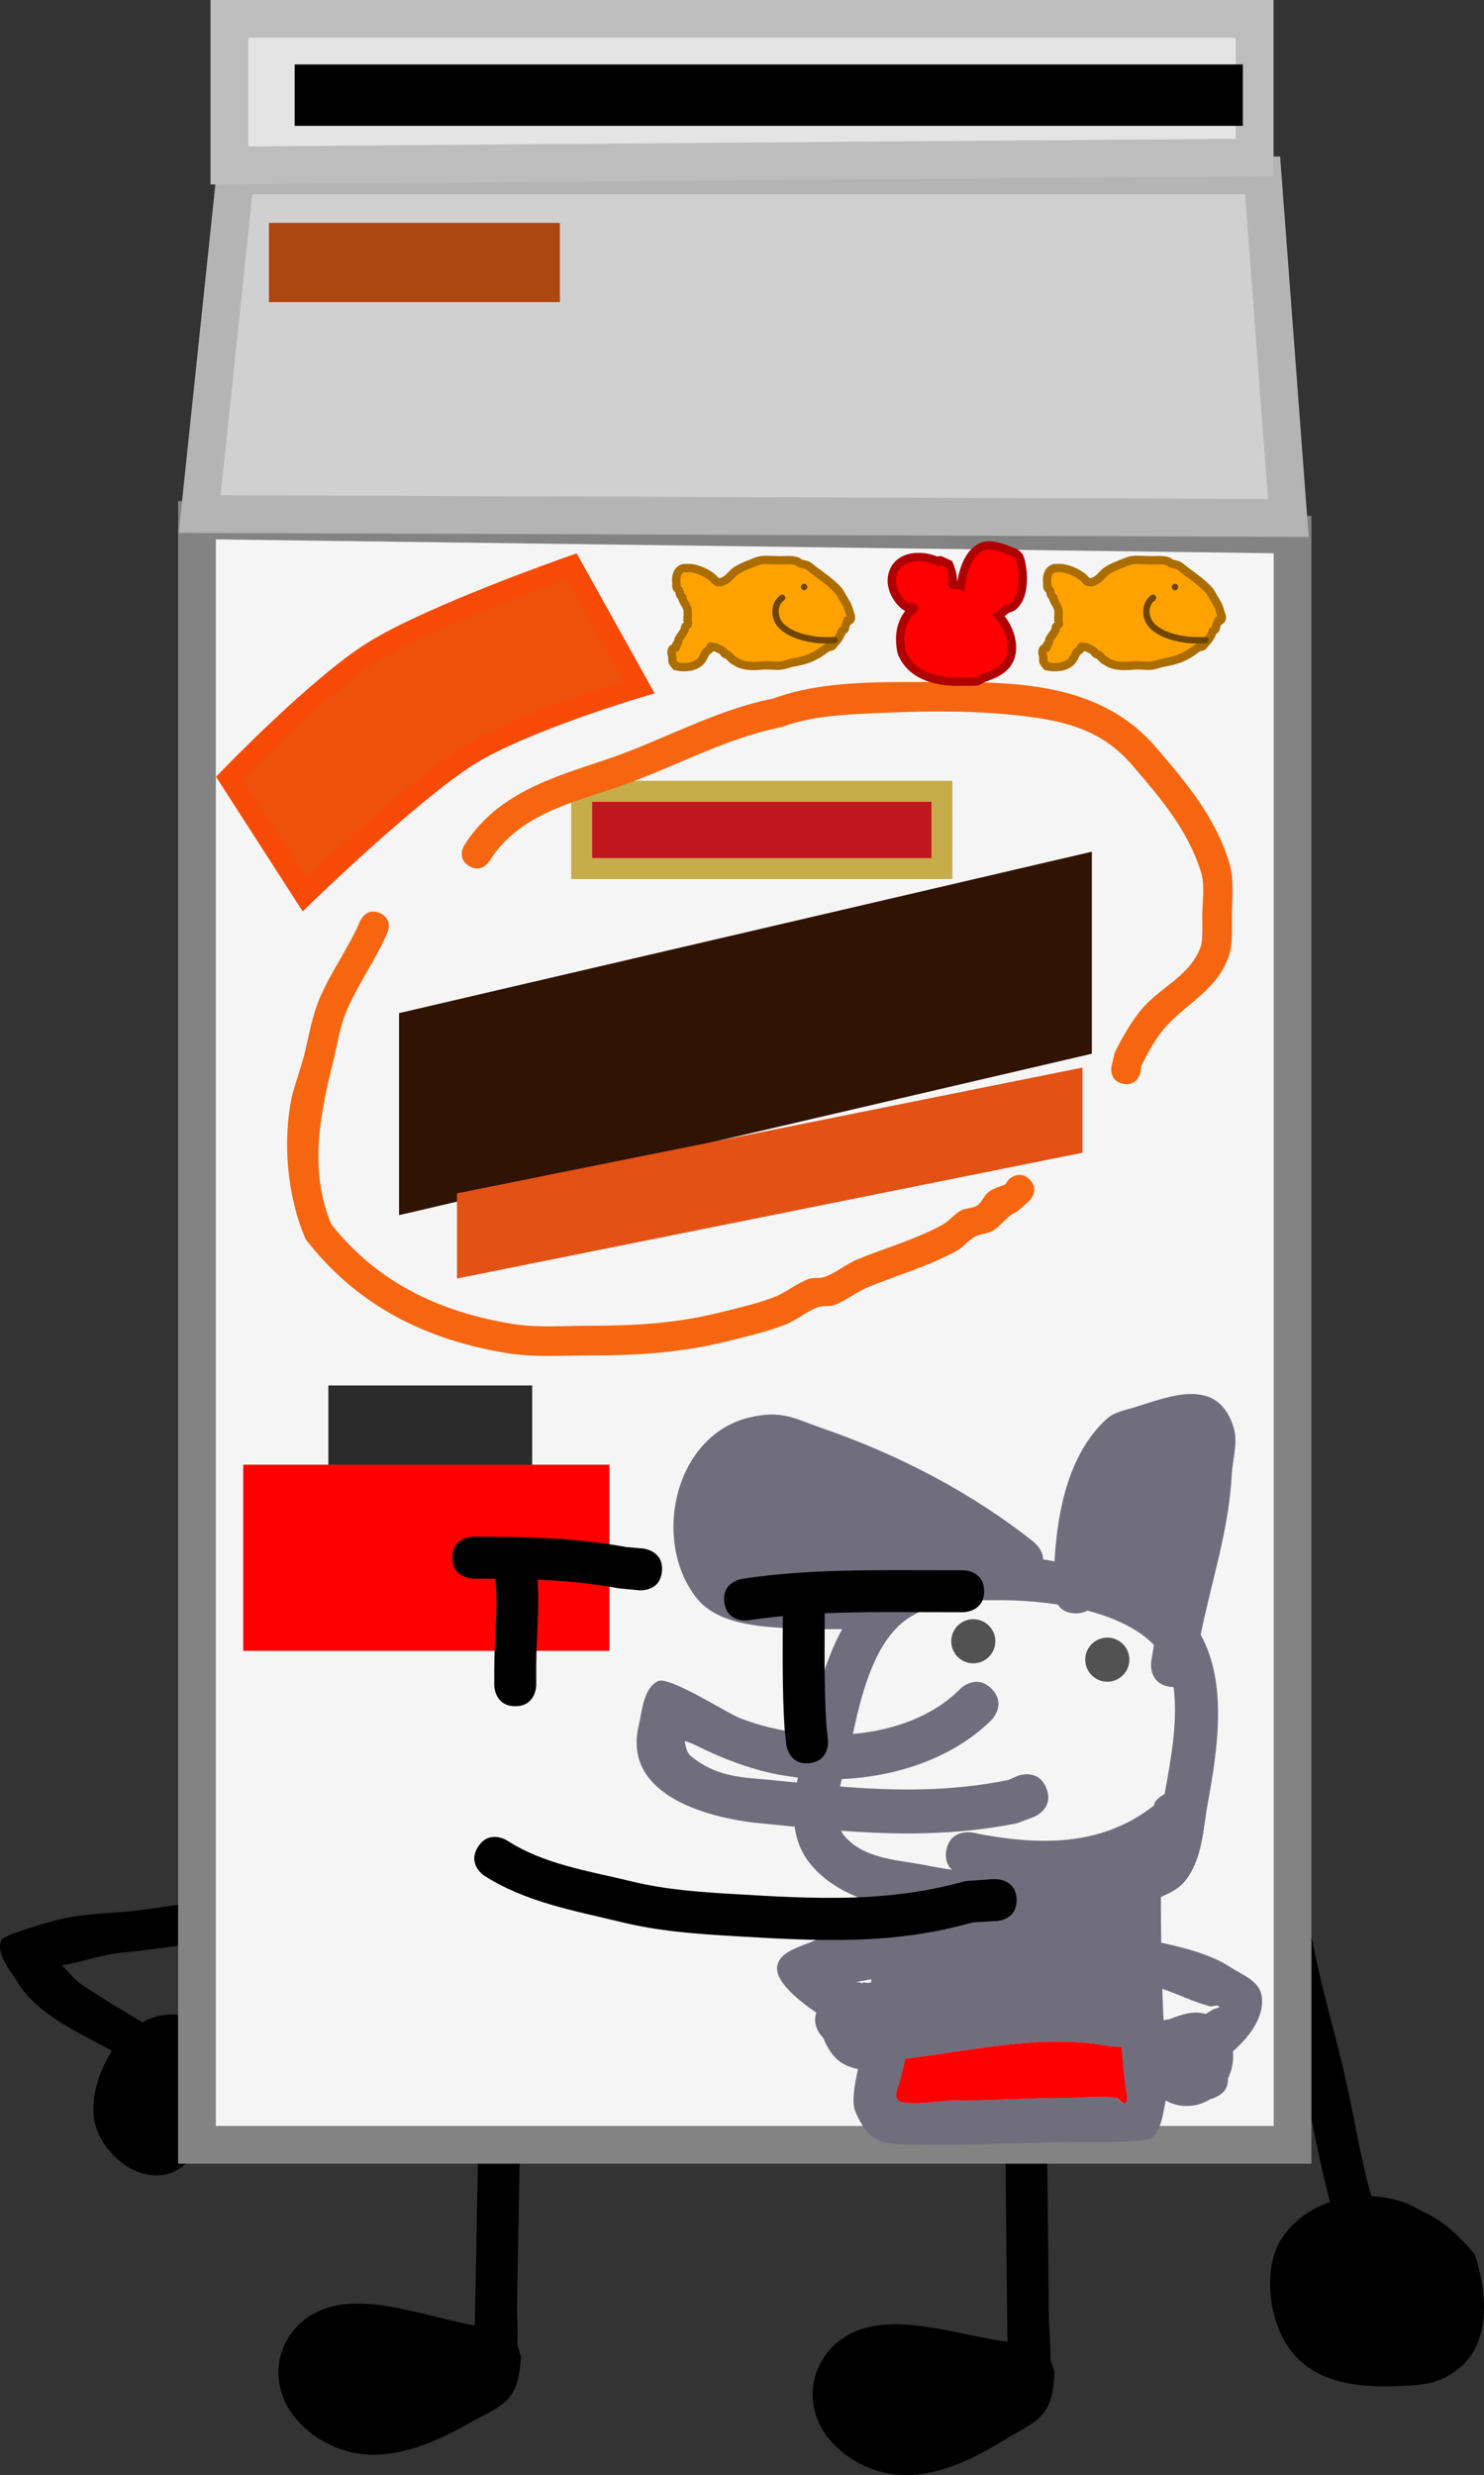
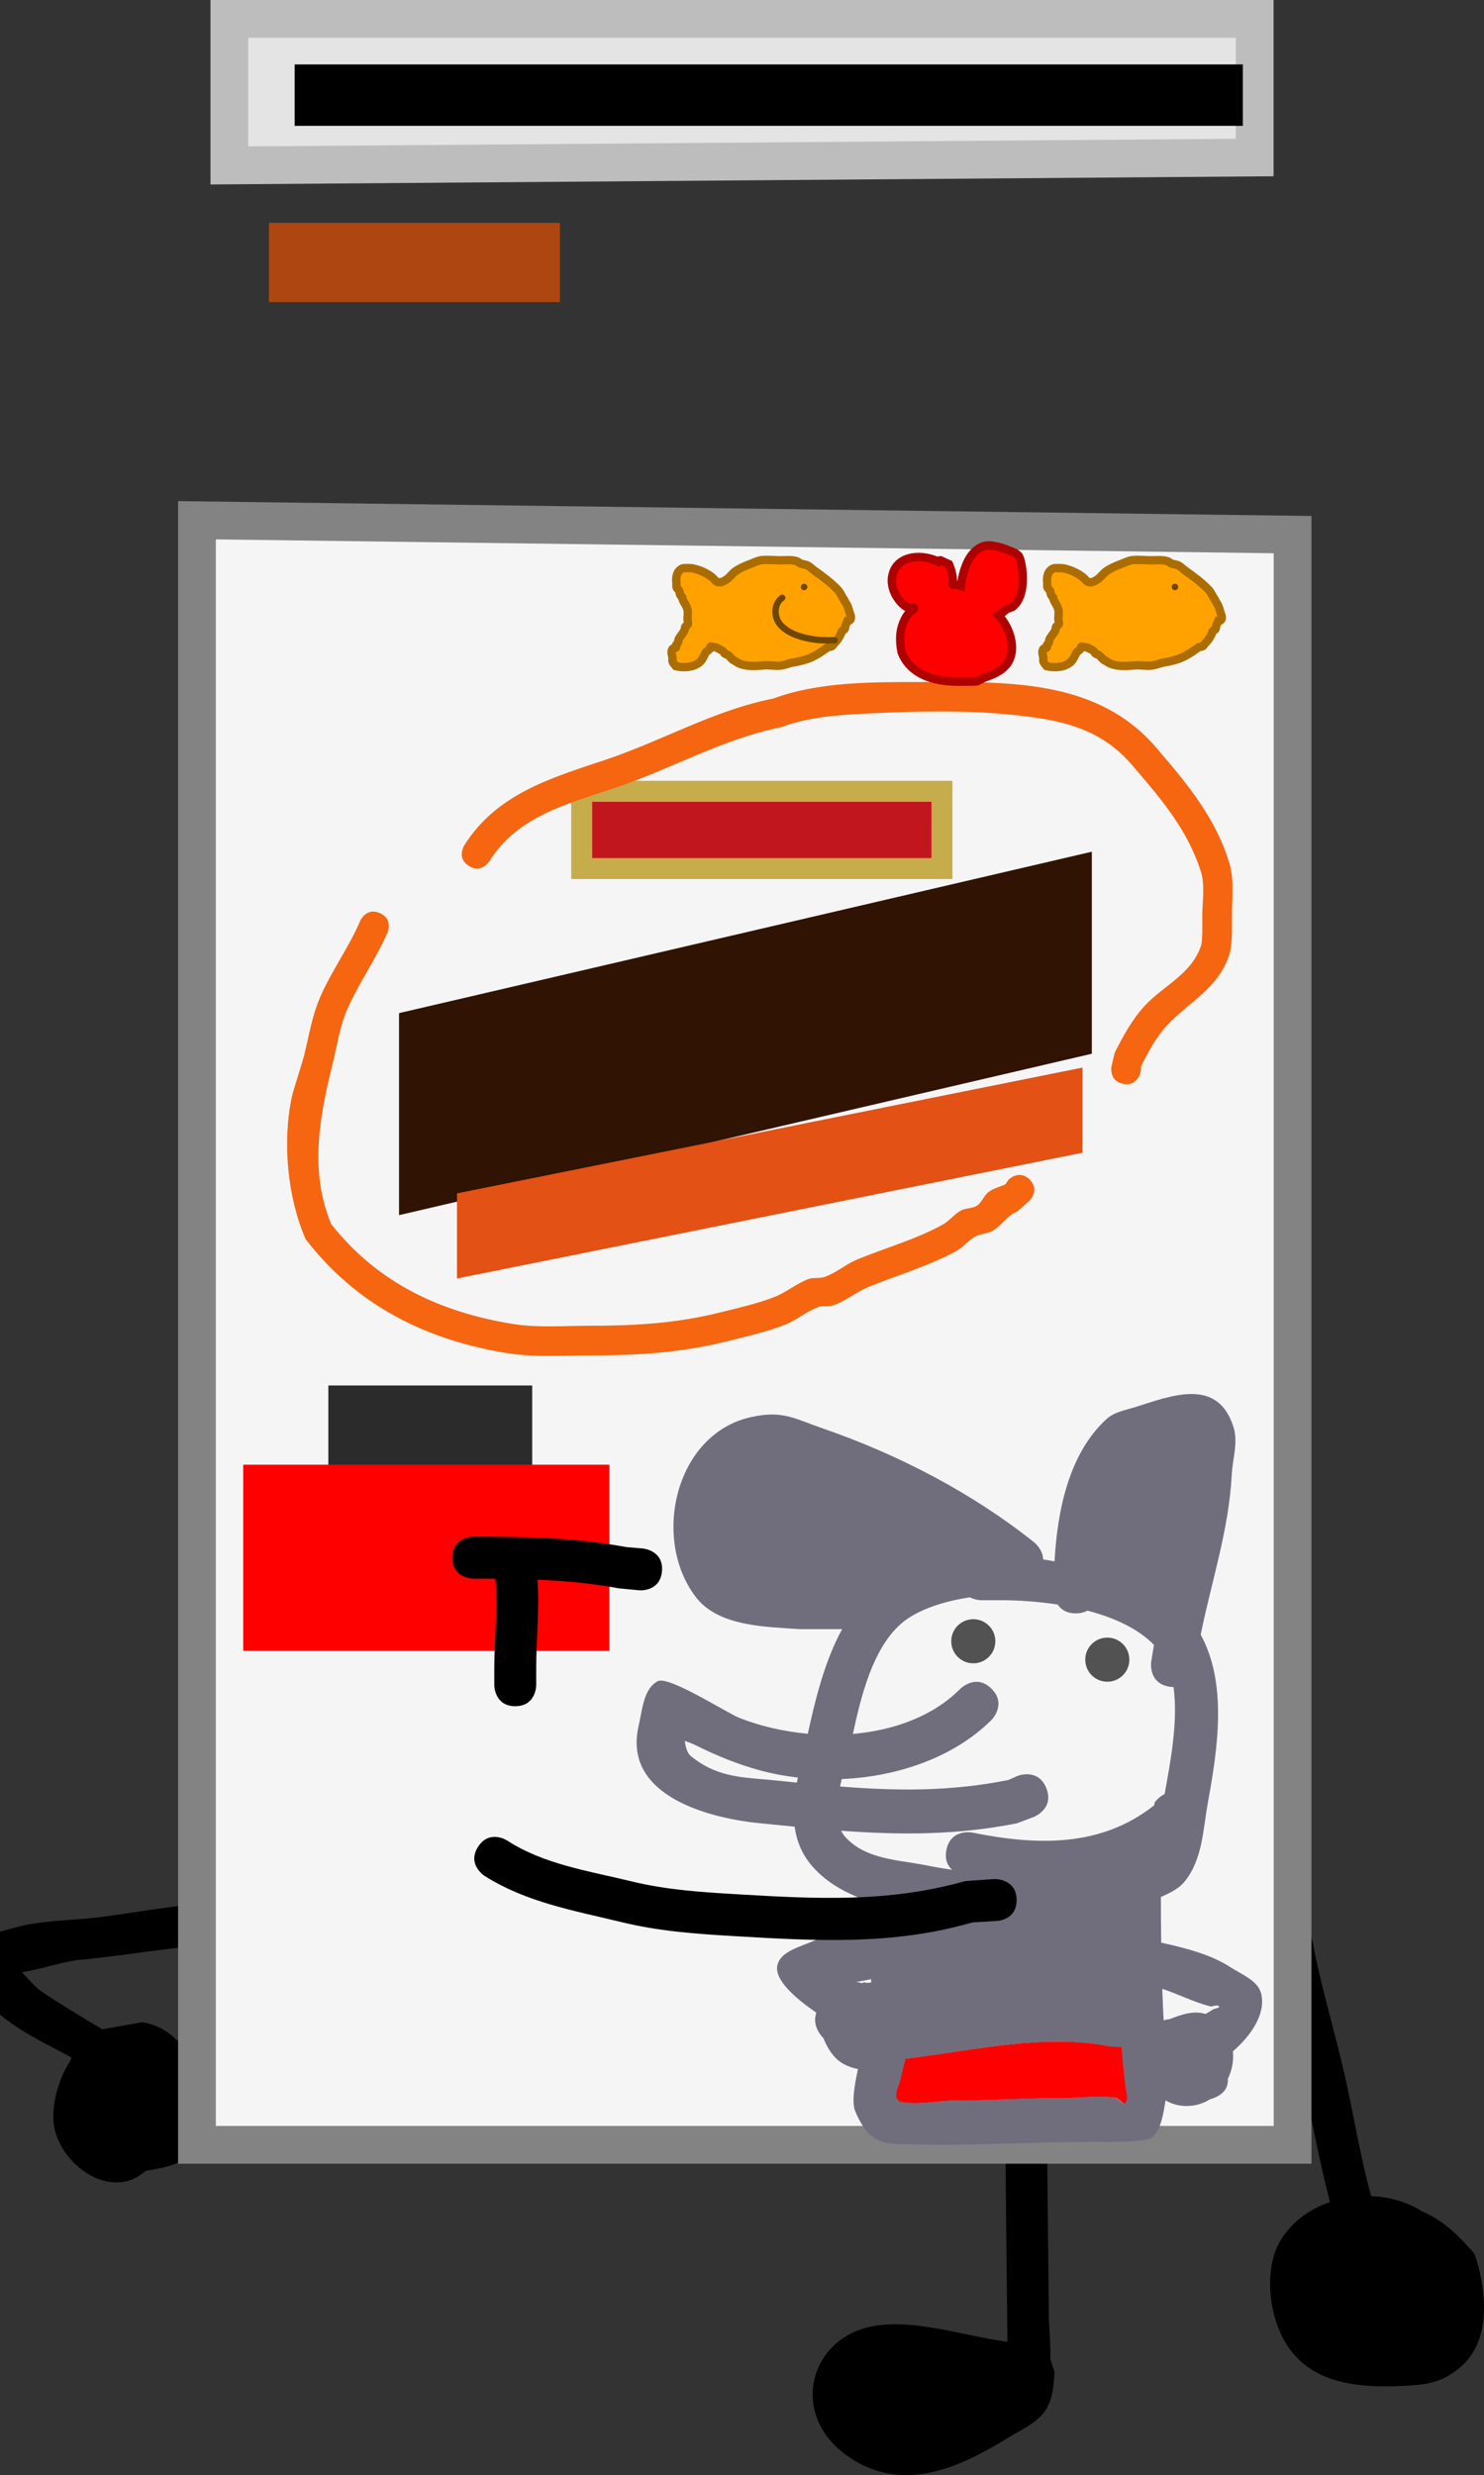
<svg xmlns="http://www.w3.org/2000/svg" version="1.1" width="176.919" height="294.9" viewBox="0,0,176.919,294.9">
  <rect x="0" y="0" width="176.919" height="294.9" fill="#333333" stroke="none" />
  <g transform="translate(-545.628,-211.425)">
    <g stroke-miterlimit="10">
-       <path d="M562.599,452.368c1.408,-0.767 3.018,-1.116 4.771,-0.833c1.696,0.274 3.076,1.066 4.139,2.172c0.249,0.074 0.484,0.144 0.703,0.208c3.039,3.649 4.472,3.99 3.472,9.694c-0.528,3.015 -3.577,4.976 -6.659,5.398c-0.384,0.105 -0.79,0.178 -1.218,0.215c-0.675,0.551 -1.385,1.026 -2.215,1.235c-4.209,1.062 -8.632,-3.283 -8.827,-7.226c-0.114,-2.303 0.644,-4.967 2.05,-7.179c0.041,-0.103 0.083,-0.205 0.128,-0.304c-4.042,-2.186 -8.933,-4.339 -11.22,-8.147c-0.922,-1.535 -2.593,-3.335 -1.949,-5.005c0.259,-0.671 6.334,-2.38 7.594,-2.631c3.165,-0.631 6.376,-0.584 9.547,-1.025c5.739,-0.798 11.104,-1.823 16.942,-1.823c0,0 2.5,0 2.5,2.5c0,2.5 -2.5,2.5 -2.5,2.5c-6.78,0 -13.245,1.359 -19.954,1.988c-2.024,0.19 -4.673,1.147 -6.899,1.467c0.8,0.815 1.512,1.752 2.458,2.378c2.299,1.521 4.704,2.994 7.139,4.421z" fill="#000000" stroke="none" stroke-width="0.5" stroke-linecap="butt" />
+       <path d="M562.599,452.368c1.696,0.274 3.076,1.066 4.139,2.172c0.249,0.074 0.484,0.144 0.703,0.208c3.039,3.649 4.472,3.99 3.472,9.694c-0.528,3.015 -3.577,4.976 -6.659,5.398c-0.384,0.105 -0.79,0.178 -1.218,0.215c-0.675,0.551 -1.385,1.026 -2.215,1.235c-4.209,1.062 -8.632,-3.283 -8.827,-7.226c-0.114,-2.303 0.644,-4.967 2.05,-7.179c0.041,-0.103 0.083,-0.205 0.128,-0.304c-4.042,-2.186 -8.933,-4.339 -11.22,-8.147c-0.922,-1.535 -2.593,-3.335 -1.949,-5.005c0.259,-0.671 6.334,-2.38 7.594,-2.631c3.165,-0.631 6.376,-0.584 9.547,-1.025c5.739,-0.798 11.104,-1.823 16.942,-1.823c0,0 2.5,0 2.5,2.5c0,2.5 -2.5,2.5 -2.5,2.5c-6.78,0 -13.245,1.359 -19.954,1.988c-2.024,0.19 -4.673,1.147 -6.899,1.467c0.8,0.815 1.512,1.752 2.458,2.378c2.299,1.521 4.704,2.994 7.139,4.421z" fill="#000000" stroke="none" stroke-width="0.5" stroke-linecap="butt" />
      <path d="M709.108,473.086c2.166,0.089 4.295,0.693 6.081,1.827c2.337,1.001 4.056,2.56 6.226,5.043c1.371,4.033 2.163,10.192 -1.649,13.48c-2.358,2.034 -4.418,2.156 -7.216,2.276c-6.254,0.269 -12.292,-0.669 -14.661,-7.289c-1.091,-3.05 -1.32,-7.327 0.484,-10.194c1.35,-2.145 3.448,-3.632 5.816,-4.44c-1.242,-4.677 -2.055,-9.379 -3.17,-14.211c-1.227,-5.315 -2.813,-10.537 -3.822,-15.904c0,0 -0.461,-2.457 1.996,-2.918c2.457,-0.461 2.918,1.996 2.918,1.996c0.99,5.297 2.568,10.45 3.778,15.696c1.143,4.955 1.849,9.802 3.218,14.636z" fill="#000000" stroke="none" stroke-width="0.5" stroke-linecap="butt" />
-       <path d="M607.744,492.277c-0.315,4.544 -1.426,5.468 -5.207,7.321c-5.448,3.102 -12.783,6.841 -19.561,1.924c-6.634,-4.812 -4.739,-13.022 1.568,-15.096c5.18,-1.703 12.138,1.107 17.694,2.07c0.024,-1.449 0.064,-3.448 0.066,-3.574c0.126,-6.698 0.253,-13.397 0.379,-20.095c0,0 0.047,-2.512 2.528,-2.127c2.481,0.385 2.434,2.897 2.434,2.897c-0.126,6.698 -0.253,13.397 -0.379,20.095c-0.023,1.24 0.13,3.225 0.031,5.083z" fill="#000000" stroke="none" stroke-width="0.5" stroke-linecap="butt" />
      <path d="M671.341,494.024c-0.182,4.557 -1.265,5.523 -4.986,7.52c-5.35,3.309 -12.565,7.326 -19.477,2.663c-6.765,-4.563 -5.113,-12.847 1.125,-15.16c5.123,-1.899 12.152,0.649 17.729,1.402c-0.019,-1.45 -0.037,-3.451 -0.039,-3.578c-0.069,-6.705 -0.139,-13.411 -0.208,-20.116c0,0 -0.026,-2.515 2.463,-2.223c2.489,0.291 2.515,2.806 2.515,2.806c0.069,6.705 0.139,13.411 0.208,20.116c0.013,1.242 0.224,3.222 0.179,5.083z" fill="#000000" stroke="none" stroke-width="0.5" stroke-linecap="butt" />
      <path d="M699.725,275.123v191.851h-130.614v-193.562z" fill="#f5f5f5" stroke="#838383" stroke-width="4.5" stroke-linecap="round" />
-       <path d="M569.432,272.67l4.248,-40.352h122.473l3.068,40.824z" fill="#d0d0d0" stroke="#b4b4b4" stroke-width="4.5" stroke-linecap="round" />
      <path d="M572.972,231.137v-17.462h122.237v16.519z" fill="#e4e4e4" stroke="#bdbdbd" stroke-width="4.5" stroke-linecap="round" />
      <path d="M574.623,408.121v-22.182h43.656v22.182z" fill="#ff0000" stroke="none" stroke-width="0" stroke-linecap="butt" />
      <path d="M584.771,385.939v-9.439h24.306v9.439z" fill="#2c2b2b" stroke="none" stroke-width="0" stroke-linecap="butt" />
      <path d="M593.201,356.206v-24.07l82.593,-19.232v24.07z" fill="#301303" stroke="none" stroke-width="0" stroke-linecap="butt" />
      <path d="M600.109,363.757v-10.147l74.569,-14.985v10.147z" fill="#e35115" stroke="none" stroke-width="0" stroke-linecap="butt" />
      <path d="M614.976,314.91v-9.203h42.948v9.203z" fill="#c1161e" stroke="#c6ac4b" stroke-width="2.5" stroke-linecap="butt" />
      <path d="M668.379,351.966c1.251,1.251 0,2.503 0,2.503l-1.498,1.319c-1.101,0.429 -1.793,1.548 -2.777,2.202c-0.67,0.445 -1.574,0.408 -2.276,0.8c-0.783,0.437 -1.339,1.217 -2.124,1.652c-3.251,1.801 -7.092,2.91 -10.541,4.322c-1.442,0.591 -2.672,1.646 -4.139,2.171c-0.583,0.209 -1.264,0.006 -1.845,0.221c-1.403,0.52 -2.57,1.562 -3.964,2.106c-2.202,0.86 -4.53,1.383 -6.818,1.955c-5.567,1.392 -10.746,1.705 -16.476,1.705c-3.199,0 -6.536,0.246 -9.712,-0.257c-9.79,-1.551 -18.077,-5.719 -24.141,-13.592c-2.185,-5.013 -2.807,-11.655 -1.623,-17.075c0.133,-0.608 1.257,-4.09 1.43,-4.783c0.625,-2.501 0.934,-4.747 1.991,-7.14c1.371,-3.105 3.389,-5.836 4.707,-8.939c0,0 0.697,-1.627 2.324,-0.93c1.627,0.697 0.93,2.324 0.93,2.324c-1.348,3.122 -3.336,5.877 -4.732,8.995c-0.978,2.185 -1.211,4.25 -1.785,6.547c-1.59,6.355 -2.827,12.907 -0.193,19.203c5.478,6.959 12.939,10.486 21.639,11.893c2.981,0.482 6.165,0.215 9.166,0.215c5.443,0 10.333,-0.278 15.617,-1.599c2.145,-0.536 4.33,-1.021 6.397,-1.821c1.427,-0.552 2.628,-1.6 4.059,-2.141c0.607,-0.23 1.318,-0.038 1.931,-0.251c1.387,-0.482 2.527,-1.515 3.884,-2.077c3.334,-1.38 7.086,-2.423 10.225,-4.173c0.783,-0.437 1.339,-1.217 2.124,-1.652c0.602,-0.334 1.399,-0.233 1.971,-0.616c0.583,-0.39 0.794,-1.189 1.356,-1.61c0.586,-0.44 1.335,-0.606 2.002,-0.908l0.39,-0.569c0,0 1.251,-1.251 2.503,0z" fill="#f66610" stroke="none" stroke-width="0.5" stroke-linecap="butt" />
      <path d="M679.523,340.558c-1.735,-0.347 -1.388,-2.083 -1.388,-2.083l0.388,-1.624c0.969,-1.927 2.099,-3.996 3.581,-5.595c2.26,-2.438 5.545,-3.717 6.706,-7.152c0.22,-0.652 0.146,-2.981 0.145,-3.452c-0.001,-1.651 0.358,-3.787 -0.16,-5.387c-1.612,-4.976 -4.597,-8.48 -7.917,-12.349c-3.231,-3.926 -7.033,-5.306 -11.874,-5.997c-6.786,-0.969 -13.604,-0.794 -20.446,-0.456c-3.194,0.158 -6.727,0.443 -9.735,1.585c-7.118,1.435 -13.182,5.022 -20,7.297c-5.637,1.881 -11.548,3.381 -14.854,8.693c0,0 -0.938,1.501 -2.439,0.563c-1.501,-0.938 -0.563,-2.439 -0.563,-2.439c3.836,-6.114 10.253,-8.017 16.767,-10.185c6.856,-2.282 12.947,-5.911 20.117,-7.333c5.381,-1.995 11.786,-1.956 17.476,-1.956c10.121,0 21.13,-0.518 28.253,7.943c3.581,4.183 6.954,8.195 8.601,13.608c0.608,1.997 0.314,4.356 0.312,6.412c-0.001,1.317 0.095,3.295 -0.327,4.571c-1.342,4.06 -4.824,5.561 -7.453,8.423c-1.253,1.364 -2.212,3.148 -3.026,4.788l-0.084,0.735c0,0 -0.347,1.735 -2.083,1.388z" fill="#f66610" stroke="none" stroke-width="0.5" stroke-linecap="butt" />
-       <path d="M572.972,304.133c0,0 10.677,-11.075 17.257,-15.144c7.002,-4.331 23.568,-10.105 23.568,-10.105l8.023,14.395c0,0 -13.831,4.117 -20.181,8.062c-6.898,4.286 -19.7,16.716 -19.7,16.716z" fill="#ee510c" stroke="#f74a06" stroke-width="2.5" stroke-linecap="round" />
      <path d="M577.691,247.42v-9.439h34.689v9.439z" fill="#ae4611" stroke="none" stroke-width="0" stroke-linecap="butt" />
      <path d="M580.759,226.418v-7.315h113.034v7.315z" fill="#000000" stroke="none" stroke-width="0" stroke-linecap="butt" />
      <path d="M646.691,285.402c-0.009,-0 -0.019,-0.001 -0.028,-0.001c-0.071,0.178 -0.16,0.35 -0.232,0.527c-0.059,0.144 -0.029,0.323 -0.112,0.455c-0.074,0.119 -0.247,0.147 -0.332,0.258c-0.07,0.091 -0.065,0.221 -0.116,0.324c-0.227,0.461 -0.419,0.758 -0.775,1.104c-0.113,0.109 -0.168,0.279 -0.302,0.361c-0.133,0.082 -0.312,0.048 -0.457,0.105c-0.136,0.053 -1.016,0.803 -2.043,1.247c-1.024,0.442 -2.196,0.577 -2.43,0.645c-0.415,0.119 -0.801,0.27 -1.242,0.307c-0.643,0.055 -1.306,-0.086 -1.949,-0.029c-0.926,0.081 -2.035,0.168 -2.926,-0.232c-0.256,-0.115 -0.474,-0.309 -0.733,-0.417c-0.22,-0.169 -0.371,-0.418 -0.592,-0.585c-0.112,-0.085 -0.278,-0.076 -0.39,-0.162c-0.104,-0.08 -0.13,-0.235 -0.234,-0.315c-0.199,-0.153 -0.441,-0.239 -0.655,-0.369c-0.171,-0.104 -0.39,-0.095 -0.589,-0.115c-0.068,-0.007 -0.144,-0.095 -0.198,-0.054c-0.089,0.068 -0.064,0.223 -0.136,0.31c-0.146,0.174 -0.388,0.267 -0.495,0.468c-0.202,0.379 -0.359,0.809 -0.702,1.101c-0.733,0.624 -1.923,0.683 -2.807,0.466c-0.132,-0.175 -0.312,-0.322 -0.396,-0.524c-0.061,-0.147 -0.001,-0.317 -0.018,-0.475c-0.039,-0.352 -0.224,-0.671 -0.013,-1.037c0.075,-0.13 0.312,-0.069 0.413,-0.18c0.067,-0.074 -0.017,-0.207 0.022,-0.299c0.05,-0.119 0.181,-0.19 0.234,-0.308c0.055,-0.122 0.02,-0.275 0.08,-0.394c0.184,-0.365 0.531,-0.698 0.699,-1.075c0.057,-0.128 0.021,-0.291 0.09,-0.413c0.066,-0.117 0.234,-0.153 0.295,-0.273c0.096,-0.186 -0.03,-0.42 -0.03,-0.631c0,-0.333 0.073,-0.769 0.007,-1.095c-0.071,-0.354 -0.315,-0.745 -0.497,-1.05l-0.113,-0.313c0,0 -0.016,-0.047 -0.019,-0.114c-0.102,-0.098 -0.19,-0.213 -0.279,-0.401c-0.056,-0.119 -0.017,-0.268 -0.075,-0.385c-0.079,-0.161 -0.262,-0.262 -0.326,-0.43c-0.057,-0.151 -0.003,-0.321 -0.02,-0.481c-0.077,-0.702 0.006,-1.517 0.81,-1.799c0.047,-0.016 0.85,-0.015 0.941,-0.004c0.902,0.109 2.274,0.718 2.828,1.422c0.403,0.454 0.905,0.244 1.362,-0.049c0.39,-0.251 0.694,-0.714 1.08,-0.989c0.6,-0.428 1.294,-0.697 1.956,-0.952c0.445,-0.171 0.77,-0.352 1.271,-0.395c0.673,-0.057 1.388,0.019 2.065,0.029c0.65,0.01 1.472,-0.109 2.089,0.136c0.14,0.055 0.243,0.184 0.384,0.237c0.297,0.113 0.636,0.117 0.914,0.274c0.185,0.104 0.568,0.458 0.733,0.577c0.99,0.707 1.935,1.389 2.777,2.265c0.36,0.374 0.471,0.788 0.77,1.192c0.104,0.261 0.293,0.482 0.406,0.74c0.159,0.361 0.246,0.812 0.396,1.19l0.028,0.223c0,0 0,0.39 -0.39,0.384z" fill="#ffa200" stroke="#ac6d00" stroke-width="1" stroke-linecap="butt" />
      <path d="M641.107,281.362c0,-0.213 0.172,-0.385 0.385,-0.385c0.213,0 0.385,0.172 0.385,0.385c0,0.213 -0.172,0.385 -0.385,0.385c-0.213,0 -0.385,-0.172 -0.385,-0.385z" fill="#6f4600" stroke="none" stroke-width="0.5" stroke-linecap="butt" />
      <path d="M645.511,287.707c0,0.385 -0.385,0.385 -0.385,0.385h-0.4c-0.772,0 -1.522,0.022 -2.283,-0.129c-1.387,-0.198 -3.123,-0.749 -4.075,-1.85c-0.958,-1.109 -0.9,-2.873 0.278,-3.769c0,0 0.311,-0.226 0.538,0.085c0.226,0.311 -0.085,0.538 -0.085,0.538c-0.85,0.576 -0.789,1.902 -0.153,2.638c0.835,0.967 2.417,1.427 3.626,1.6c0.716,0.144 1.425,0.118 2.153,0.118h0.4c0,0 0.385,0 0.385,0.385z" fill="#6f4600" stroke="none" stroke-width="0.5" stroke-linecap="butt" />
      <path d="M657.366,278.279c0.191,-0.094 0.381,-0.094 0.381,-0.094l1.014,0.466c0.246,0.59 0.436,1.221 0.468,1.859c0.009,0.184 -0.128,0.386 -0.044,0.55c0.053,0.103 0.232,0.013 0.346,0.037c0.216,0.045 0.451,0.053 0.657,0.127c0.226,-1.706 0.886,-4.136 2.732,-4.735c0.813,-0.264 2.217,0.197 2.98,0.511c0.411,0.169 0.877,0.313 1.163,0.654c0.271,0.323 0.448,1.615 0.475,2.074c0.078,1.328 -0.037,2.978 -1.106,3.928c-0.218,0.194 -0.55,0.21 -0.798,0.364c-0.341,0.212 -0.642,0.572 -0.953,0.741c1.438,1.517 2.32,4.378 0.787,6.017c-0.709,0.759 -1.615,1.066 -2.533,1.408c-0.315,0.118 -0.582,0.363 -0.91,0.437c-0.121,0.028 -2.122,0.021 -2.227,0.021c-2.73,-0.002 -5.635,-0.791 -6.687,-3.531c-0.277,-1.424 -0.254,-2.766 0.479,-4.074c0.145,-0.259 0.327,-0.497 0.517,-0.725c0.139,-0.167 0.56,-0.262 0.465,-0.457c-0.103,-0.212 -0.491,0.061 -0.706,-0.036c-0.821,-0.372 -1.563,-1.465 -1.784,-2.305c-0.091,-0.347 -0.154,-0.71 -0.128,-1.068c0.204,-2.809 3.359,-3.128 5.411,-2.166z" fill="#ff0000" stroke="#ae0000" stroke-width="1" stroke-linecap="butt" />
      <path d="M690.902,285.402c-0.009,-0 -0.019,-0.001 -0.028,-0.001c-0.071,0.178 -0.16,0.35 -0.232,0.527c-0.059,0.144 -0.029,0.323 -0.112,0.455c-0.074,0.119 -0.247,0.147 -0.332,0.258c-0.07,0.091 -0.065,0.221 -0.116,0.324c-0.227,0.461 -0.419,0.758 -0.775,1.104c-0.113,0.109 -0.168,0.279 -0.302,0.361c-0.133,0.082 -0.312,0.048 -0.457,0.105c-0.136,0.053 -1.016,0.803 -2.043,1.247c-1.024,0.442 -2.196,0.577 -2.43,0.645c-0.415,0.119 -0.801,0.27 -1.242,0.307c-0.643,0.055 -1.306,-0.086 -1.949,-0.029c-0.926,0.081 -2.035,0.168 -2.926,-0.232c-0.256,-0.115 -0.474,-0.309 -0.733,-0.417c-0.22,-0.169 -0.371,-0.418 -0.592,-0.585c-0.112,-0.085 -0.278,-0.076 -0.39,-0.162c-0.104,-0.08 -0.13,-0.235 -0.234,-0.315c-0.199,-0.153 -0.441,-0.239 -0.655,-0.369c-0.171,-0.104 -0.39,-0.095 -0.589,-0.115c-0.068,-0.007 -0.144,-0.095 -0.198,-0.054c-0.089,0.068 -0.064,0.223 -0.136,0.31c-0.146,0.174 -0.388,0.267 -0.495,0.468c-0.202,0.379 -0.359,0.809 -0.702,1.101c-0.733,0.624 -1.923,0.683 -2.807,0.466c-0.132,-0.175 -0.312,-0.322 -0.396,-0.524c-0.061,-0.147 -0.001,-0.317 -0.018,-0.475c-0.039,-0.352 -0.224,-0.671 -0.013,-1.037c0.075,-0.13 0.312,-0.069 0.413,-0.18c0.067,-0.074 -0.017,-0.207 0.022,-0.299c0.05,-0.119 0.181,-0.19 0.234,-0.308c0.055,-0.122 0.02,-0.275 0.08,-0.394c0.184,-0.365 0.531,-0.698 0.699,-1.075c0.057,-0.128 0.021,-0.291 0.09,-0.413c0.066,-0.117 0.234,-0.153 0.295,-0.273c0.096,-0.186 -0.03,-0.42 -0.03,-0.631c0,-0.333 0.073,-0.769 0.007,-1.095c-0.071,-0.354 -0.315,-0.745 -0.497,-1.05l-0.113,-0.313c0,0 -0.016,-0.047 -0.019,-0.114c-0.102,-0.098 -0.19,-0.213 -0.279,-0.401c-0.056,-0.119 -0.017,-0.268 -0.075,-0.385c-0.079,-0.161 -0.262,-0.262 -0.326,-0.43c-0.057,-0.151 -0.003,-0.321 -0.02,-0.481c-0.077,-0.702 0.006,-1.517 0.81,-1.799c0.047,-0.016 0.85,-0.015 0.941,-0.004c0.902,0.109 2.274,0.718 2.828,1.422c0.403,0.454 0.905,0.244 1.362,-0.049c0.39,-0.251 0.694,-0.714 1.08,-0.989c0.6,-0.428 1.294,-0.697 1.956,-0.952c0.445,-0.171 0.77,-0.352 1.271,-0.395c0.673,-0.057 1.388,0.019 2.065,0.029c0.65,0.01 1.472,-0.109 2.089,0.136c0.14,0.055 0.243,0.184 0.384,0.237c0.297,0.113 0.636,0.117 0.914,0.274c0.185,0.104 0.568,0.458 0.733,0.577c0.99,0.707 1.935,1.389 2.777,2.265c0.36,0.374 0.471,0.788 0.77,1.192c0.104,0.261 0.293,0.482 0.406,0.74c0.159,0.361 0.246,0.812 0.396,1.19l0.028,0.223c0,0 0,0.39 -0.39,0.384z" fill="#ffa200" stroke="#ac6d00" stroke-width="1" stroke-linecap="butt" />
      <path d="M685.318,281.362c0,-0.213 0.172,-0.385 0.385,-0.385c0.213,0 0.385,0.172 0.385,0.385c0,0.213 -0.172,0.385 -0.385,0.385c-0.213,0 -0.385,-0.172 -0.385,-0.385z" fill="#6f4600" stroke="none" stroke-width="0.5" stroke-linecap="butt" />
-       <path d="M689.723,287.707c0,0.385 -0.385,0.385 -0.385,0.385h-0.4c-0.772,0 -1.522,0.022 -2.283,-0.129c-1.387,-0.198 -3.123,-0.749 -4.075,-1.85c-0.958,-1.109 -0.9,-2.873 0.278,-3.769c0,0 0.311,-0.226 0.538,0.085c0.226,0.311 -0.085,0.538 -0.085,0.538c-0.85,0.576 -0.789,1.902 -0.153,2.638c0.835,0.967 2.417,1.427 3.626,1.6c0.716,0.144 1.425,0.118 2.153,0.118h0.4c0,0 0.385,0 0.385,0.385z" fill="#6f4600" stroke="none" stroke-width="0.5" stroke-linecap="butt" />
      <path d="M692.613,455.837c0.117,1.116 -0.109,2.265 -0.605,3.282c0.061,1.065 -0.502,1.966 -2.153,2.442c-0.606,0.381 -1.292,0.643 -2.039,0.741c-1.239,0.163 -2.325,-0.095 -3.228,-0.622c-0.285,1.596 -0.467,3.255 -1.553,4.368c-0.674,0.691 -5.917,0.572 -7.276,0.572c-6.902,0 -13.778,0.481 -20.676,0.313c-3.589,-0.087 -5.636,0.433 -7.489,-3.938c-0.445,-1.051 -0.103,-3.137 0.327,-5.051c-0.766,-0.144 -1.493,-0.421 -2.105,-0.839c-0.793,-0.541 -1.534,-1.594 -2.01,-2.809c-0.751,-0.808 -1.164,-1.744 -0.941,-2.768c0.022,-0.101 0.048,-0.2 0.079,-0.297c-2.503,-1.733 -4.907,-3.82 -4.659,-5.526c0.263,-1.812 2.867,-2.336 4.524,-3.113c1.775,-0.831 4.528,-0.918 6.908,-0.983c0.042,-1.151 0.089,-2.299 0.154,-3.443c-2.956,-0.898 -5.588,-2.269 -7.448,-4.432c-1.225,-1.426 -1.834,-3.008 -2.059,-4.665c-1.217,-0.118 -2.446,-0.241 -3.691,-0.366l-0,0c-6.027,-0.519 -16.902,-3.102 -14.907,-11.649c0.438,-1.878 0.568,-4.423 2.276,-5.319c1.312,-0.687 8.225,3.782 9.776,4.39c2.451,0.962 5.24,1.611 8.115,1.871c0.868,-3.969 1.982,-8.617 4.094,-12.465c-1.712,-0 -3.424,-0.001 -5.136,-0.002c-3.827,-0.282 -9.533,-0.273 -12.249,-3.746c-5.359,-6.852 -2.608,-19.407 6.413,-21.49c3.86,-0.891 5.274,0.158 8.674,1.329c8.937,3.079 17.807,7.673 25.212,13.587c0,0 1.02,0.816 1.047,2.017c0.454,0.068 0.906,0.145 1.357,0.229c0.34,-6.062 1.711,-12.868 6.224,-16.976c0.902,-0.821 2.217,-1.034 3.382,-1.398c4.243,-1.325 9.872,-3.654 11.746,2.425c0.55,1.783 -0.121,3.729 -0.219,5.593c-0.35,6.676 -2.415,12.674 -3.706,19.096c3.203,5.83 2.032,13.581 0.847,20.059c-0.569,3.109 -0.618,6.773 -2.799,9.392c-0.713,0.856 -1.752,1.334 -2.794,1.802c0.003,1.812 0.012,3.627 0.037,5.443c2.695,0.574 5.957,1.412 8.216,2.898c1.36,0.895 3.323,1.599 3.705,3.181c0.577,2.39 -1.209,5.001 -3.373,6.863zM685.042,452.01c1.468,-0.575 2.929,-1.076 4.31,-0.619c0.292,-0.182 0.587,-0.361 0.881,-0.539c0.23,-0.139 0.897,-0.184 0.712,-0.379c-0.248,-0.261 -0.733,0.083 -1.081,-0.009c-2.046,-0.539 -3.748,-1.443 -5.673,-2.073c0.042,1.248 0.095,2.496 0.16,3.742c0.217,-0.057 0.447,-0.098 0.691,-0.123zM647.666,447.58c0.266,0.018 0.525,0.066 0.779,0.139c0.019,-0.002 0.037,-0.004 0.056,-0.007l0.035,-0.13l0.351,0.094c0.193,-0.015 0.387,-0.024 0.581,-0.027c0.008,-0.136 0.016,-0.271 0.023,-0.407c-0.601,0.118 -1.219,0.239 -1.825,0.338zM658.457,431.836c0.516,-2.578 3.094,-2.063 3.094,-2.063c7.679,1.548 15.324,1.783 21.679,-3.256l0.053,-0.323c0,0 0.436,-0.654 1.188,-1.008c0.722,-3.993 1.613,-8.638 1.067,-12.748c-0.157,-0.003 -0.323,-0.019 -0.5,-0.048h0c-2.594,-0.432 -2.161,-3.026 -2.161,-3.026l0.313,-1.88c0.002,-0.014 0.006,-0.038 0.012,-0.071c-1.932,-1.994 -4.847,-3.28 -7.938,-4.087c-0.352,0.199 -0.804,0.327 -1.384,0.327c-1.137,0 -1.783,-0.492 -2.149,-1.05c-2.548,-0.393 -5.009,-0.523 -6.936,-0.516h-2.193c0,0 -0.677,0 -1.344,-0.344c-3.01,0.447 -6.286,1.445 -8.236,3.169c-3.375,2.984 -4.757,8.675 -5.714,13.104c4.88,-0.423 9.557,-2.093 12.809,-5.381c0,0 1.859,-1.859 3.718,0c1.859,1.859 0,3.718 0,3.718c-4.519,4.48 -11.201,6.754 -17.858,7.044c-0.07,0.293 -0.136,0.589 -0.197,0.885c6.677,0.527 13.113,0.622 20.067,-0.776l1.105,-0.49c0,0 2.441,-0.977 3.418,1.465c0.976,2.441 -1.465,3.418 -1.465,3.418l-2.027,0.764c-7.252,1.443 -14.001,1.401 -20.973,0.888c0.141,0.289 0.318,0.554 0.537,0.789c2.462,2.65 6.238,2.66 9.602,3.334c1.034,0.207 2.06,0.381 3.084,0.532c-0.506,-0.466 -0.903,-1.209 -0.67,-2.372zM636.242,422.362c-2.663,-0.721 -5.241,-1.776 -7.709,-3.01c-0.402,-0.201 -0.845,-0.346 -1.274,-0.511c0.114,0.727 0.252,1.438 0.79,1.869c2.858,2.294 5.591,2.475 9.105,2.757c1.173,0.117 2.331,0.235 3.477,0.348c0.036,-0.2 0.075,-0.4 0.115,-0.599c-1.545,-0.177 -3.056,-0.462 -4.504,-0.854zM678.063,455.292c-8.006,-1.637 -16.365,0.486 -24.427,1.422c-0.207,0.9 -0.448,1.793 -0.657,2.692c-0.129,0.555 -1.091,2.225 0.291,2.469c2.036,0.359 4.132,-0.201 6.199,-0.2c4.397,0.001 8.754,-0.313 13.157,-0.313c1.984,0 3.988,-0.281 5.952,0c0.433,0.062 0.929,0.929 1.183,0.572c0.419,-0.589 -0.032,-1.445 -0.048,-2.167c-0.174,-1.476 -0.317,-2.958 -0.432,-4.444z" fill="#706e7d" stroke="none" stroke-width="0.5" stroke-linecap="butt" />
      <path d="M679.332,455.31c0.116,1.486 0.259,2.986 0.434,4.462c0.016,0.722 0.465,1.586 0.047,2.175c-0.254,0.357 -0.749,-0.511 -1.182,-0.573c-1.964,-0.281 -3.972,0.01 -5.956,0.01c-4.403,0 -8.855,0.316 -13.252,0.314c-2.067,-0.001 -4.167,0.55 -6.203,0.191c-1.383,-0.244 -0.422,-1.924 -0.293,-2.479c0.209,-0.899 0.45,-1.803 0.657,-2.703c8.062,-0.937 16.525,-3.066 24.53,-1.429z" fill="#ff0000" stroke="none" stroke-width="0.5" stroke-linecap="butt" />
      <path d="M659.033,406.977c0,-1.452 1.177,-2.629 2.629,-2.629c1.452,0 2.629,1.177 2.629,2.629c0,1.452 -1.177,2.629 -2.629,2.629c-1.452,0 -2.629,-1.177 -2.629,-2.629z" fill="#525252" stroke="none" stroke-width="0.5" stroke-linecap="butt" />
      <path d="M675.01,409.169c0,-1.452 1.177,-2.629 2.629,-2.629c1.452,0 2.629,1.177 2.629,2.629c0,1.452 -1.177,2.629 -2.629,2.629c-1.452,0 -2.629,-1.177 -2.629,-2.629z" fill="#525252" stroke="none" stroke-width="0.5" stroke-linecap="butt" />
      <path d="M666.826,437.815c0,2.5 -2.5,2.5 -2.5,2.5l-0.034,-0.006c-0.912,0.056 -1.825,0.112 -2.737,0.168c-9.493,2.742 -18.635,2.204 -28.36,1.634c-4.576,-0.268 -8.968,-0.577 -13.458,-1.667c-5.686,-1.38 -11.398,-2.367 -16.362,-5.527c0,0 -2.103,-1.352 -0.751,-3.455c1.352,-2.103 3.455,-0.751 3.455,-0.751c4.396,2.859 9.762,3.636 14.838,4.873c4.188,1.021 8.276,1.281 12.542,1.533c9.395,0.554 18.065,1.028 27.24,-1.566c1.088,-0.077 2.175,-0.154 3.263,-0.232l0.366,-0.006c0,0 2.5,0 2.5,2.5z" fill="#000000" stroke="none" stroke-width="0.5" stroke-linecap="butt" />
      <path d="M607.055,414.715c-2.5,0 -2.5,-2.5 -2.5,-2.5v-2c0.006,-3.666 0.474,-7.071 0.134,-10.691c-0.88,-0.007 -1.758,-0.009 -2.634,-0.009c0,0 -2.5,0 -2.5,-2.5c0,-2.5 2.5,-2.5 2.5,-2.5c6.085,0.001 12.273,0.129 18.261,1.243l1.966,0.167c0,0 2.49,0.226 2.263,2.716c-0.226,2.49 -2.716,2.263 -2.716,2.263l-2.434,-0.233c-3.18,-0.601 -6.43,-0.892 -9.688,-1.032c0.242,3.566 -0.158,6.949 -0.152,10.575v2c0,0 0,2.5 -2.5,2.5z" fill="#000000" stroke="none" stroke-width="0.5" stroke-linecap="butt" />
-       <path d="M642.131,421.499c-2.485,0.276 -2.761,-2.209 -2.761,-2.209l-0.21,-1.92c-0.277,-4.46 -0.224,-8.926 -0.208,-13.393c-1.379,0.131 -2.752,0.297 -4.116,0.508c0,0 -2.471,0.38 -2.851,-2.091c-0.38,-2.471 2.091,-2.851 2.091,-2.851c7.819,-1.198 15.885,-1.029 23.78,-1.029h2.6c0,0 2.5,0 2.5,2.5c0,2.5 -2.5,2.5 -2.5,2.5h-2.6c-4.599,0 -9.266,-0.072 -13.903,0.127c-0.016,4.475 -0.083,8.951 0.198,13.417l0.19,1.68c0,0 0.276,2.485 -2.209,2.761z" fill="#000000" stroke="none" stroke-width="0.5" stroke-linecap="butt" />
    </g>
  </g>
</svg>